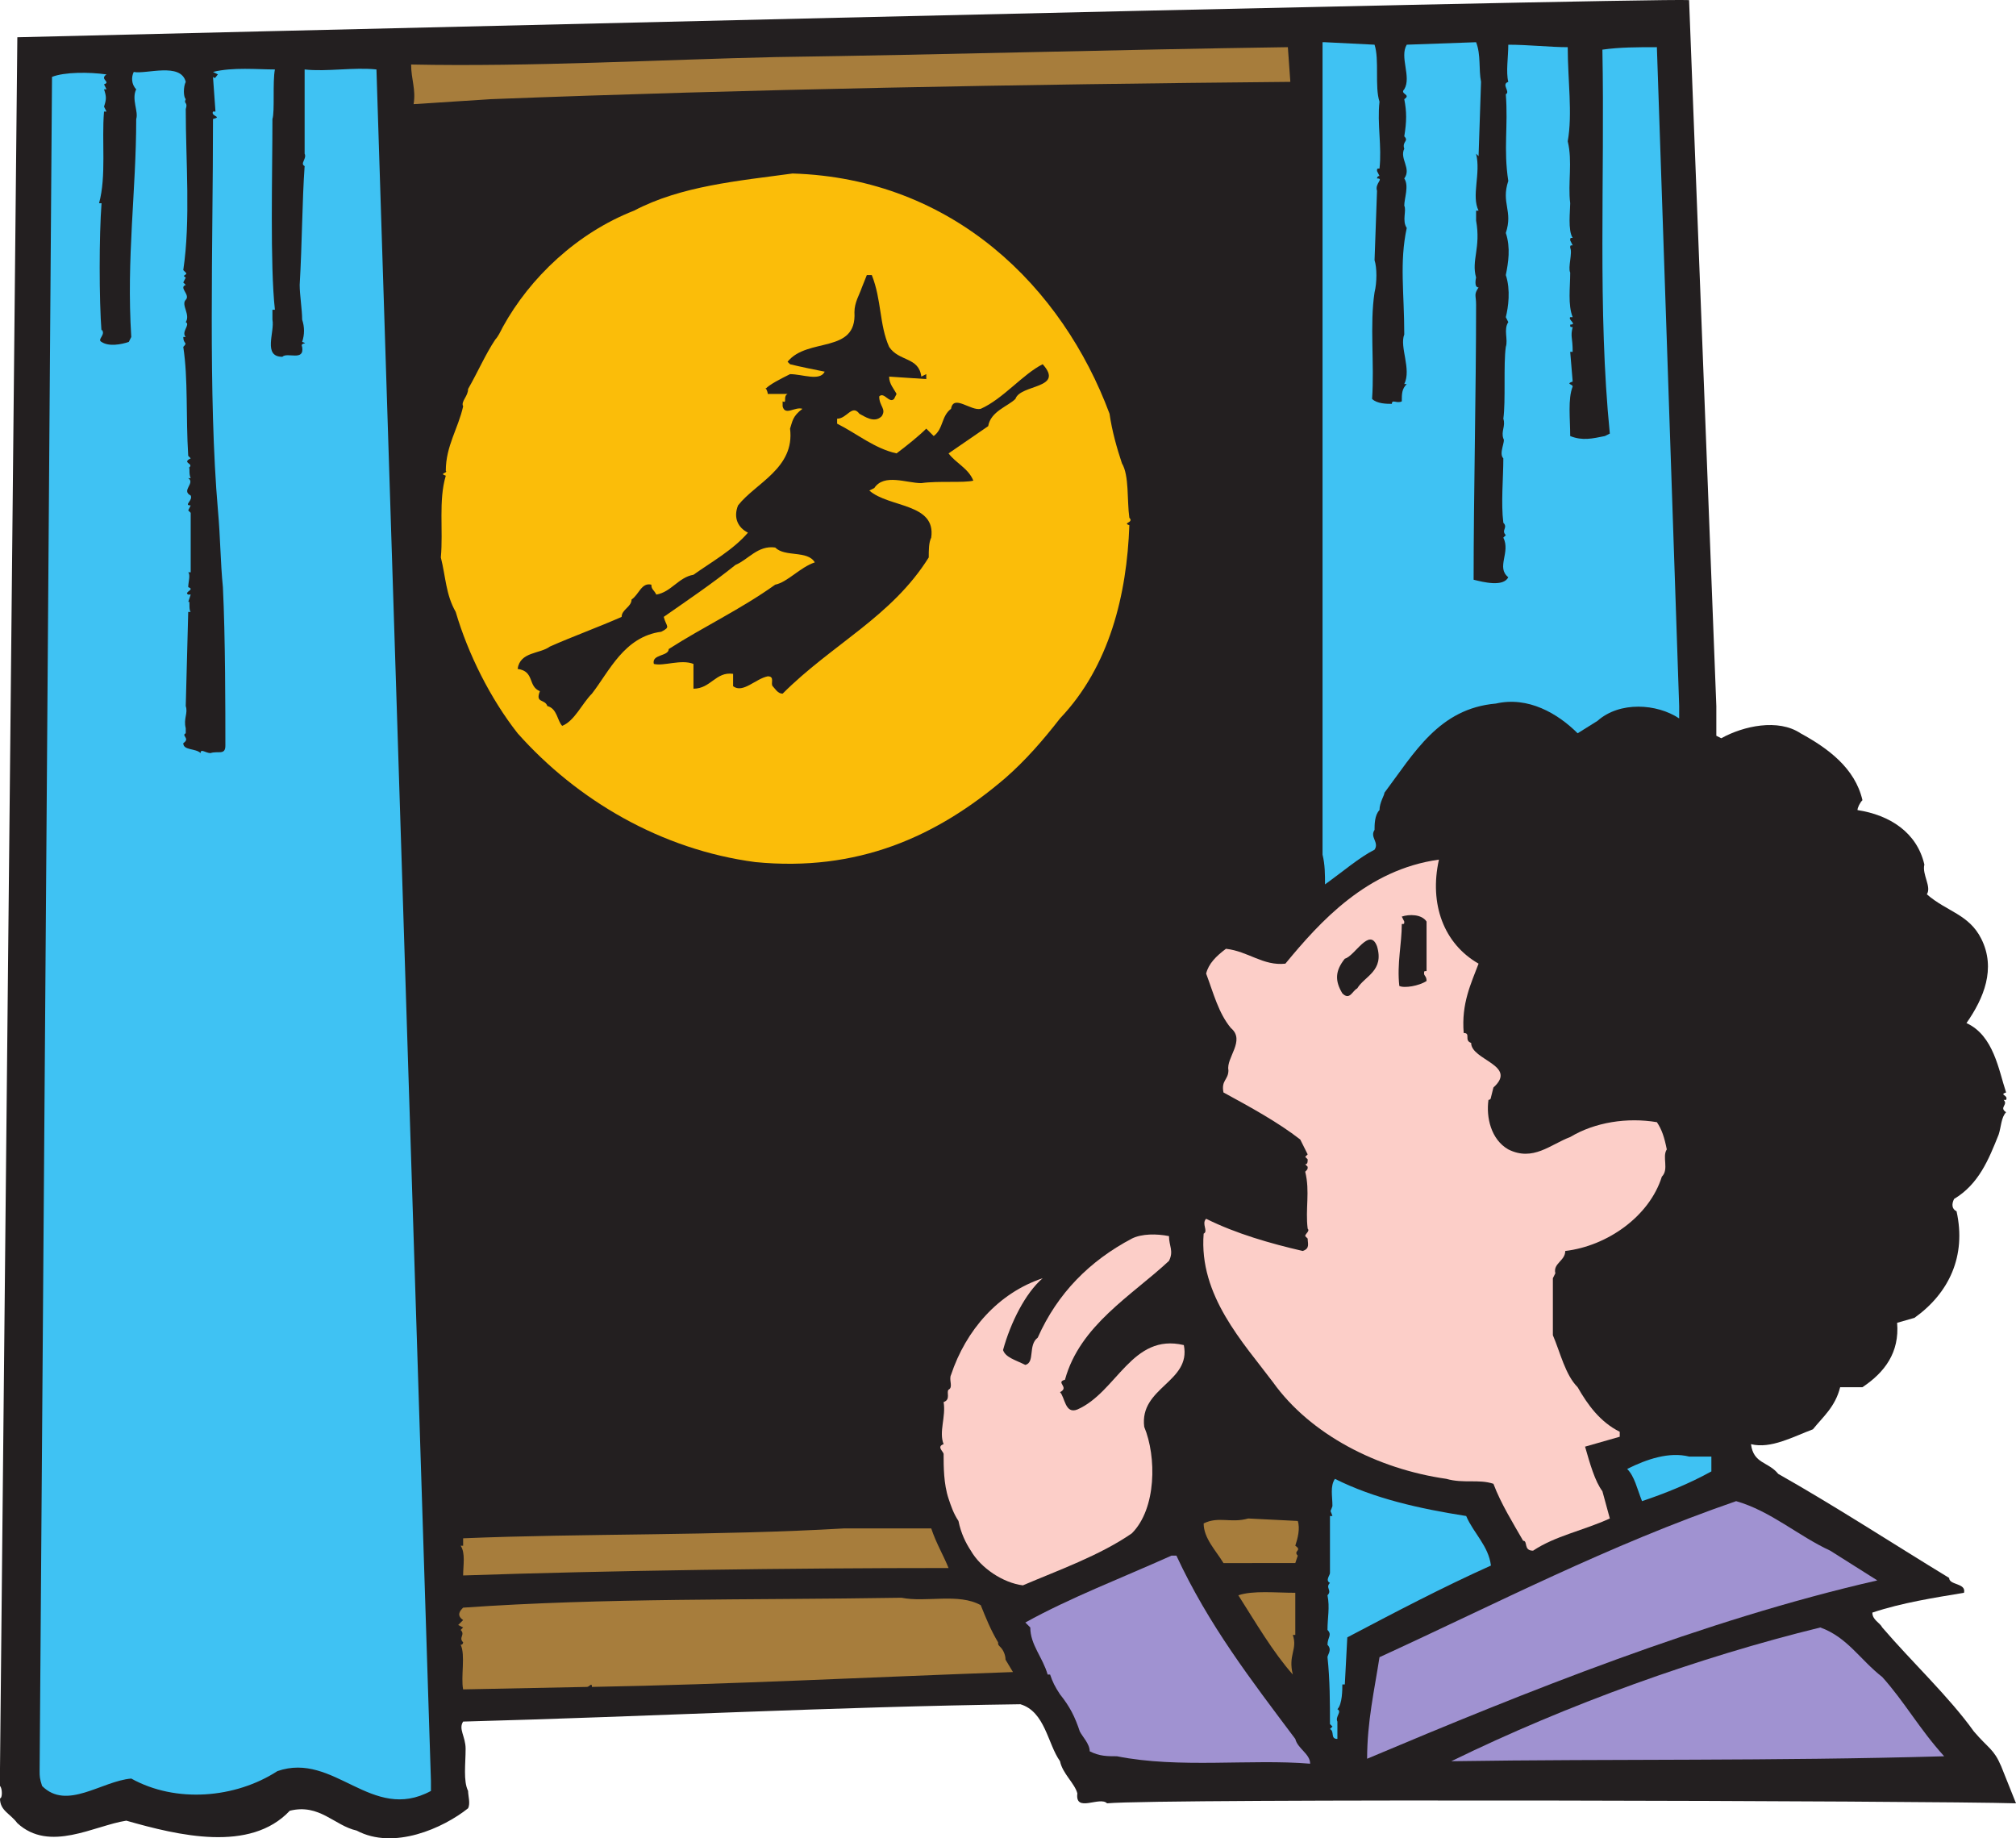
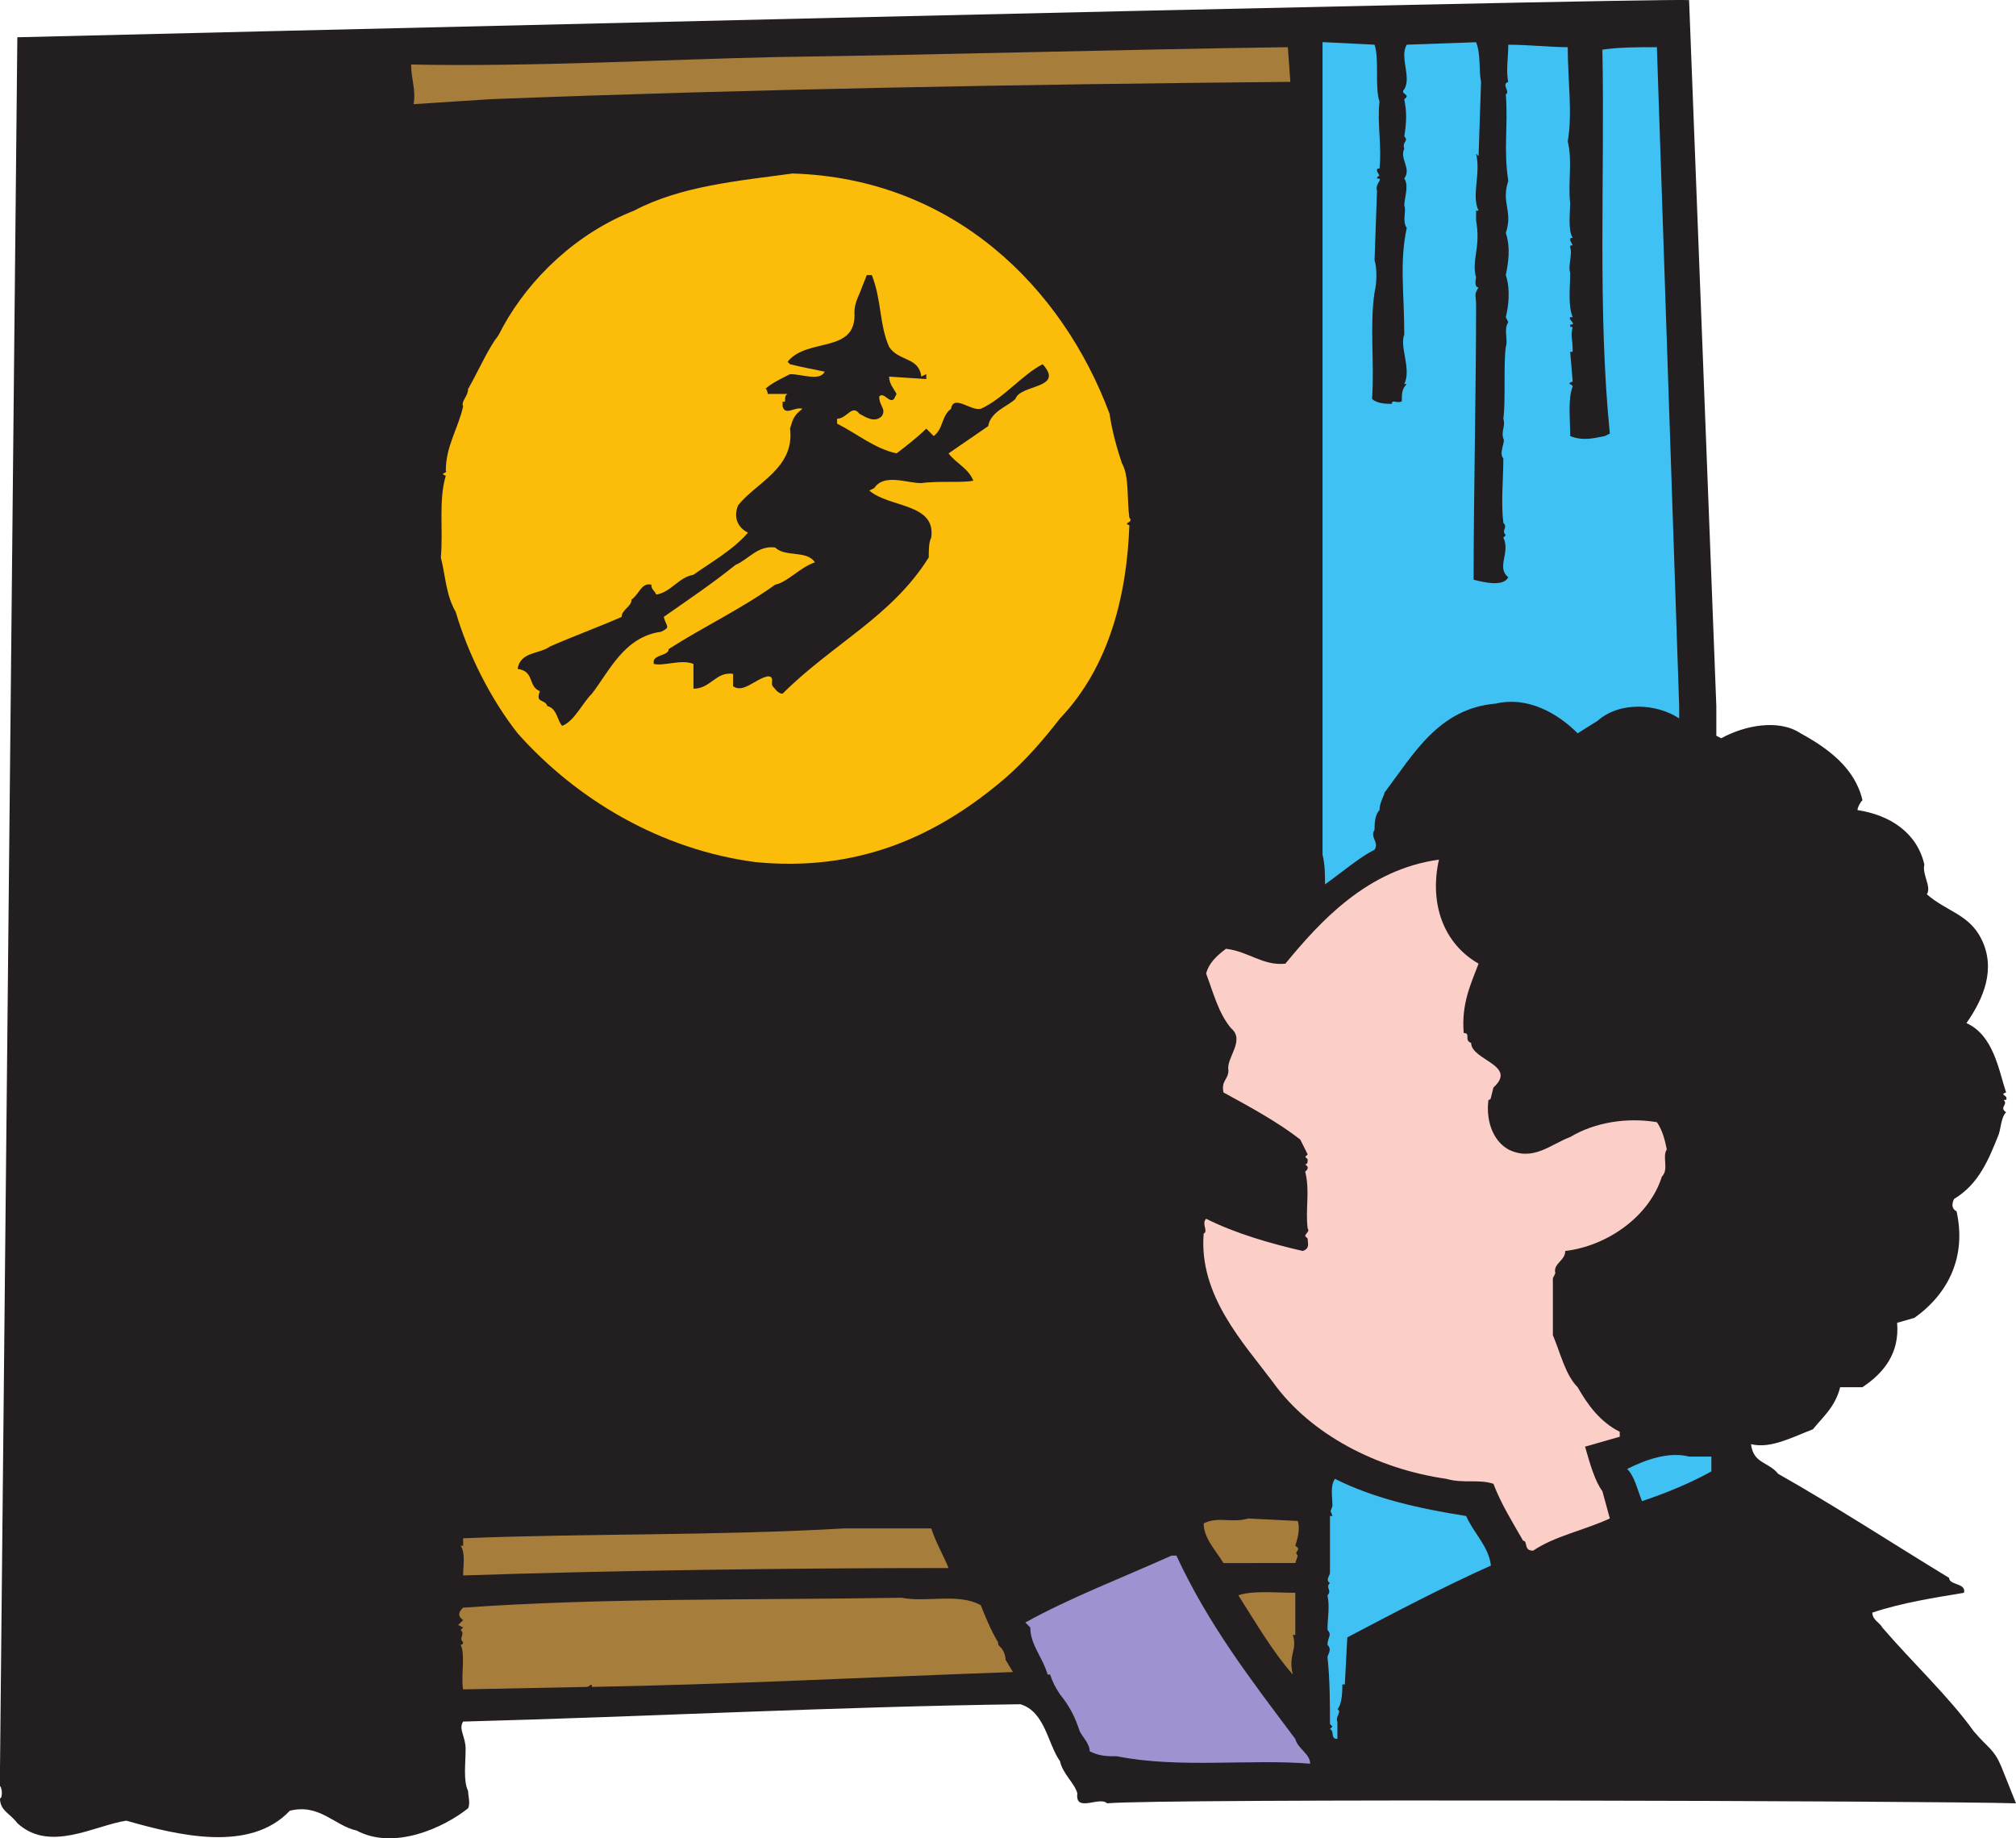
<svg xmlns="http://www.w3.org/2000/svg" width="610.5" height="556.622">
  <path fill="#231f20" fill-rule="evenodd" d="M519.75 213.784v9l1.5.75c6.75-3.75 17.25-6 24-1.5 8.25 4.5 16.5 10.5 18.75 20.25-.75.75-1.5 2.25-1.5 3 9.75 1.5 18 6.75 20.25 16.5-.75 3 2.25 6.75.75 9 6 5.25 12.75 6 16.5 13.5 4.5 9 .75 18-4.5 25.5 8.25 3.75 9.75 14.25 12 21-2.25.75.75.75 0 2.25h-.75c1.5 1.5-1.5 2.25.75 3.75-1.5 1.5-1.5 4.5-2.25 6.75-3 7.5-6 15-13.5 19.5-.75 1.5-.75 3 .75 3.75 3 13.5-2.25 24.75-12.75 32.25l-5.25 1.5c.75 9-3.75 15-10.5 19.5h-6.75c-1.5 6-5.25 9-8.25 12.75-6 2.25-12.75 6-18.75 4.5.75 6 5.25 5.25 8.25 9 17.25 9.75 34.5 21 51.75 31.5 0 2.25 5.25 1.5 4.5 4.5-9 1.5-18.75 3-27.75 6 0 2.25 2.25 3 3 4.5 9 10.5 20.25 21 27.75 31.5 4.5 5.25 6 5.25 8.25 10.5l4.5 11.25c-24-.75-259.5-1.5-275.25 0-2.25-2.25-9.75 3-9-3-.75-3-4.5-6-5.25-9.75-3.75-5.25-4.5-15-12-17.25-56.25.75-112.5 3.75-168.75 5.25-1.5 2.25.75 4.5.75 8.25 0 4.5-.75 9.75.75 12.75 0 1.5.75 3.75 0 5.25-7.5 6-22.5 12.75-33.75 6.75-6.75-1.5-11.25-8.25-20.25-6-12 12.75-33.75 7.5-49.5 3-9.75 1.5-23.25 9.75-33 .75-2.25-3-5.25-3.75-5.25-7.5.75 0 .75-3 0-3.75v-5.25l5.25-524.25s493.5-12 506.25-11.25l8.25 213.75" />
  <path fill="#3fc2f3" fill-rule="evenodd" d="M508.5 213.784v3.75c-6.75-4.5-18-5.25-24.75.75l-6 3.75c-6-6-15-11.25-24.75-9-17.25 1.5-24.75 15-33.75 27 0 .75-1.5 3-1.5 5.25-1.5 1.5-1.5 4.5-1.5 6-1.5 2.25 1.5 3.75 0 6-4.5 2.25-9.75 6.75-15 10.5 0-3 0-6-.75-9v-246h.75l15 .75c1.5 4.5 0 12.75 1.5 17.25-.75 6.75.75 13.5 0 20.25-.75 0-.75 0-.75.75l.75 1.5c-.75 0-.75.75-.75.75 2.25 0-.75 1.5 0 3.75l-.75 21c.75 2.25.75 6.75 0 9.75-1.5 9.75 0 21.75-.75 32.25 1.5 1.5 4.5 1.5 6 1.5 0-1.5 1.5 0 3-.75 0-2.25 0-3.75 1.5-5.25h-.75c2.25-4.5-1.5-11.25 0-15 0-12.75-1.5-21.75.75-32.25-1.5-2.25 0-5.25-.75-6.75 0-2.25 1.5-6 0-8.25 2.25-3-1.5-6 0-9-.75-2.25 1.5-2.25 0-3.75.75-4.5.75-7.5 0-11.25 2.25-1.5-1.5-1.5 0-3 2.25-3.75-1.5-9.75.75-13.5l21-.75c1.5 3.75.75 8.25 1.5 12l-.75 22.5-.75-.75c1.5 6-1.5 12.75.75 17.25H447v3c1.5 8.25-1.5 12 0 17.25 0 0-.75 3 .75 3-1.5 2.25-.75 2.25-.75 5.25 0 26.25-.75 57.75-.75 83.25 3 .75 9 2.25 10.5-.75-3.75-3 .75-7.5-1.5-12l.75-.75c-1.5-1.5.75-2.25-.75-3.75-.75-6 0-13.5 0-19.5-1.5-1.5.75-5.25 0-6-.75-2.25.75-3.75 0-6 .75-5.25 0-16.5.75-21.75.75-2.25-.75-5.25.75-7.5l-.75-1.5c.75-3 1.5-8.25 0-12.75.75-3.75 1.5-8.25 0-12.75 2.25-6.75-1.5-9 .75-15.75-1.5-9.75 0-16.5-.75-26.25 1.5-.75-1.5-3 .75-3.75-.75-3 0-7.5 0-11.25 6 0 12.75.75 18 .75 0 9.75 1.5 20.25 0 28.5 1.5 6 0 12.75.75 18.75 0 2.25-.75 8.25.75 10.5-.75 0-.75 0-.75.75l.75 1.5c-.75 0-.75 0-.75.75.75 1.5-.75 6 0 7.5 0 4.5-.75 9.75.75 13.5h-.75c-.75.75 2.25 2.25 0 2.25 0 .75 0 .75.75.75-.75 3 0 3 0 7.5h-.75l.75 9c-2.25.75 0 .75 0 1.5-1.5 3.75-.75 9.75-.75 15 3.75 1.5 6.75.75 10.5 0l1.5-.75c-3.75-37.5-1.5-77.25-2.25-116.25 5.25-.75 10.5-.75 16.5-.75l6.75 199.5" />
  <path fill="#a77d3c" fill-rule="evenodd" d="M390.75 24.784c-81.75.75-165 2.25-242.25 5.25l-23.25 1.5c.75-4.5-.75-7.5-.75-12 36 .75 76.5-1.5 110.25-2.25 52.5-.75 102.75-2.25 155.25-3l.75 10.5" />
-   <path fill="#3fc2f3" fill-rule="evenodd" d="M114 21.034c-6.75-.75-15 .75-21.75 0v25.5c.75 1.5-1.5 3 0 3.75-.75 10.5-.75 23.25-1.5 36 0 3 .75 7.5.75 10.5.75 2.25.75 4.5 0 6.75 2.25.75-.75 0 0 1.5.75 4.5-4.5 1.5-6 3-6 0-2.25-7.5-3-11.25v-3h.75c-1.5-13.5-.75-41.25-.75-57.75.75-2.25 0-11.25.75-15-5.25 0-12.75-.75-18.75.75l1.5.75c-.75.75-.75 1.5-1.5.75l.75 10.5h-.75c-.75 1.5 3 1.5 0 2.25 0 37.5-1.5 84 1.5 118.5.75 8.25.75 15.75 1.5 23.25.75 15 .75 37.5.75 48 0 3-2.25 1.5-4.5 2.25-1.5 0-3-1.5-3 0-1.5-1.5-5.25-.75-5.25-3 2.25-1.5-.75-2.25.75-3v-1.5c-.75-3 .75-4.5 0-6.75l.75-28.5h.75c-.75-.75 0-3.75-.75-3l.75-2.25H57c-1.5-.75 2.25-1.5 0-2.25 0-1.5.75-3.75 0-4.5h.75v-18l-.75-.75.75-1.5c-2.25 0 .75-1.5 0-3-3-1.5 1.5-3.75-.75-5.25h.75c-.75-1.5 0-3.75-.75-3 2.25-1.5-2.25-1.5.75-3l-.75-.75c-.75-12 0-23.25-1.5-33 1.5-1.5 0-.75 0-3h.75c-1.5-1.5 1.5-3.75 0-4.5 1.5-2.25-1.5-5.25 0-6.75s-2.25-3.75 0-4.5l-.75-.75.75-1.5c-1.5-.75.75-.75 0-1.5l-.75-.75c2.25-15 .75-33 .75-48.75.75-2.25-.75-1.5 0-3-.75-.75-.75-3.75 0-5.25-1.5-6-12-2.25-15.75-3-.75 1.5-.75 3.75.75 5.25-1.5 3 .75 6.75 0 9 0 21.75-3 42-1.5 66l-.75 1.5c-2.25.75-6 1.5-8.25 0-1.5-.75 1.5-2.25 0-3.75v.75c-.75-9.75-.75-29.25 0-39H30c2.25-8.25.75-18.75 1.5-27.75h.75l-.75-1.5c.75-2.25.75-3 0-5.25h.75l-.75-1.5c2.25-.75-1.5-1.5.75-3-5.25-.75-12.75-.75-16.5.75l-3.75 513c0 1.5 0 2.25.75 4.5 7.5 7.5 18-1.5 27-2.25 13.5 7.5 31.5 6 44.25-2.25 17.25-6 28.5 15.75 46.5 6v-3L114 21.034" />
  <path fill="#fbbd09" fill-rule="evenodd" d="M336 125.284c.75 5.25 2.25 10.5 3.75 15 2.25 3.75 1.5 11.25 2.25 16.5 1.5 1.5-2.25 1.5 0 2.25-.75 21-6 42.75-21 58.5-5.25 6.75-10.5 12.75-16.5 18-21 18-45 28.5-75.75 25.5-28.5-3.75-54-18.75-72-39-8.25-10.5-15-24-18.75-36.75-3-5.25-3-10.5-4.5-16.5.75-8.25-.75-17.25 1.5-24.75-2.25-.75.75-.75 0-1.5 0-7.5 3.75-12.75 5.25-19.5-.75-1.5 1.5-3 1.5-5.25 3-5.25 5.25-10.5 8.25-15 .75-.75 1.5-2.25 2.25-3.75 8.25-15 22.5-28.5 39.75-35.25 14.25-7.5 31.5-9 48-11.25 48.75 1.5 81.75 34.5 96 72.75" />
  <path fill="#231f20" fill-rule="evenodd" d="M264 83.284c3 7.5 2.25 15 5.25 21.75 3 4.5 9 3 9.75 9l1.5-.75v1.5l-11.25-.75c0 2.25 1.5 3.75 2.25 5.25l-.75 1.5c-1.5 1.5-3-2.25-4.5-.75 0 3 2.25 3.75.75 6-2.25 2.25-5.25 0-6.75-.75-2.25-3-3.75 1.5-6.75 1.5v1.5c6 3 11.25 7.5 18 9 3-2.25 6.75-5.25 9-7.5l2.25 2.25c3-2.25 2.25-6 5.25-8.25.75-4.5 6 .75 9 0 6.75-3 12.75-10.5 18.75-13.5 6.75 7.5-6.75 6-8.25 10.5-2.25 2.25-7.5 3.75-8.25 8.25l-12 8.25c2.25 3 6 4.5 7.5 8.25-3 .75-10.5 0-15.75.75-4.5 0-11.25-3-14.25 1.5l-1.5.75c6 5.25 20.25 3.75 18.75 14.25-.75 1.5-.75 3.75-.75 6-11.25 18-29.25 26.25-44.25 41.25-1.5 0-2.25-1.5-3-2.25s.75-3-1.5-3c-3.75.75-7.5 5.25-10.5 3v-3.75c-5.25-.75-6.75 4.5-12 4.5v-7.5c-3.75-1.5-9 .75-12 0-.75-3 4.5-2.25 4.5-4.5 10.5-6.75 21.75-12 32.25-19.5 3.75-.75 7.5-5.25 12-6.75-2.25-3.75-9-1.5-12-4.5-5.25-.75-8.25 3.75-12 5.25-7.5 6-14.25 10.5-21.75 15.75.75 3 2.25 3-.75 4.5-11.25 1.5-15.75 12-21 18.75-3 3-5.25 8.25-9 9.75-1.5-1.5-1.5-5.25-4.5-6-.75-2.25-3.75-.75-2.25-4.5-3.75-1.5-1.5-6-6.75-6.75.75-5.25 6.75-4.5 9.75-6.75 6.75-3 15-6 21.75-9 0-2.25 3-3 3-5.25 2.25-1.5 3-5.25 6-4.5 0 1.5.75 1.5 1.5 3 4.5-.75 6.75-5.25 11.25-6 5.25-3.75 12-7.5 16.5-12.75-3-1.5-4.5-4.5-3-8.25 5.25-6.75 17.25-11.25 15.75-23.25.75-2.25.75-3.75 3.75-6-2.25-.75-5.25 2.25-6-.75v-1.5c1.5.75 0-1.5 1.5-2.25h-6c0-.75-.75-2.25-.75-1.5 1.5-1.5 4.5-3 7.5-4.5 3.75 0 9 2.25 10.5-.75-3.75-.75-7.5-1.5-10.5-2.25l-.75-.75c6-7.5 21-2.25 20.25-15 0-3 1.5-5.25 2.25-7.5l1.5-3.75h1.5" />
  <path fill="#fccec8" fill-rule="evenodd" d="M435.75 260.284c-3 13.5 1.5 25.5 12 31.5-2.25 6-5.25 12-4.5 21 2.25 0 0 2.25 2.25 3 0 5.25 14.25 6.75 6.75 13.5l-.75 3s0 .75-.75.75c-.75 5.25.75 12 6 15 7.5 3.75 12.75-1.5 18.75-3.75 7.5-4.5 17.25-6 26.25-4.5 1.5 2.25 2.25 4.5 3 8.25-1.5 2.25.75 6-1.5 8.25-3.75 12-16.5 21-29.25 22.5 0 3-3.75 3.75-3 6.75l-.75 1.5v17.25c2.25 5.25 3.75 12 7.5 15.75 3 5.25 6.75 10.5 12.75 13.5v1.5l-10.5 3c1.5 5.25 3 10.5 5.25 13.5l2.25 8.25c-8.25 3.75-16.5 5.25-23.25 9.75-3 0-1.5-3-3-3-3-5.25-6.75-11.25-9-17.25-4.5-1.5-9 0-14.25-1.5-21-3-41.25-13.5-52.5-29.25-9-12-22.5-26.25-21-45 1.5-.75-.75-3 .75-4.5 9 4.5 19.5 7.5 29.25 9.75 2.25-.75 1.5-2.25 1.5-3.75l-.75-.75c0-.75 1.5-1.5.75-2.25-.75-6 .75-11.25-.75-17.25.75-.75.75-.75.75-1.5l-.75-.75c.75 0 .75-.75.75-1.5l-.75-.75.75-.75-2.25-4.5c-6.75-5.25-15-9.75-23.25-14.25-.75-3.75 1.5-3.75 1.5-6.75-.75-3.75 5.25-9 .75-12.75-3.75-4.5-5.25-10.5-7.5-16.5.75-3 3-5.25 6-7.5 6.75.75 11.25 5.25 18 4.5 10.5-12.75 24.75-28.5 46.5-31.5" />
-   <path fill="#231f20" fill-rule="evenodd" d="M432 279.034v15c-.75 0-.75 0-.75.75s.75.75.75 2.25c-2.25 1.5-6.75 2.25-8.25 1.5-.75-6.75.75-12.75.75-18.75.75 0 .75 0 .75-.75l-.75-1.5c2.25-.75 6-.75 7.5 1.5m-15 7.5c2.25 7.5-3.75 9-6 12.75-1.5.75-2.25 3.75-4.5 1.5-2.25-3.75-2.25-6.75.75-10.5 3-.75 7.5-9.75 9.75-3.75" />
-   <path fill="#fccec8" fill-rule="evenodd" d="M354 374.284c0 3 1.5 4.5 0 7.5-11.25 10.5-27 19.5-31.5 36-3 .75 1.5 2.25-1.5 3.75 1.5 1.5 1.5 6.75 5.25 5.25 12-5.25 16.5-23.25 32.25-19.5 2.25 11.25-13.5 12.75-12 24.75 3.75 9 3.75 24.75-3.75 32.25-9.75 6.75-22.5 11.25-33 15.75-6-.75-12.75-5.25-15.75-10.5-1.5-2.25-3-5.25-3.75-9-1.5-2.25-2.25-4.5-3-6.75-1.5-4.5-1.5-9.75-1.5-13.5 0-.75-2.25-2.25 0-3-1.5-3.75.75-8.25 0-12.75 2.25-.75.75-3 1.5-3.75 1.5-.75 0-3 .75-4.5 4.5-13.5 14.25-24.75 27.75-29.25-5.25 4.5-9.75 13.5-12 21.75.75 2.25 3.75 3 6.75 4.5 3-.75.75-6 3.75-8.25 6-13.5 15.75-23.25 28.5-30 3-1.5 7.5-1.5 11.25-.75" />
  <path fill="#3fc2f3" fill-rule="evenodd" d="M518.25 441.034v4.5c-6.75 3.75-14.25 6.75-21 9-1.5-3.75-2.25-7.5-4.5-9.75 6-3 12.75-5.25 18.75-3.75h6.75m-74.25 18c2.25 5.25 6.75 9 7.5 15-15 6.75-29.25 14.25-43.5 21.75l-.75 14.25h-.75c0 1.5 0 6-1.5 7.5 1.5.75-.75 2.25 0 3.75v5.25c-2.25 0-.75-2.25-2.25-3l.75-.75-.75-.75c0-6 0-13.5-.75-20.25 0-.75 1.5-2.25 0-3.75 0-2.25 1.5-3 0-4.5 0-3.75.75-6.75 0-10.5 1.5-1.5-.75-2.25.75-3.75-1.5-.75 0-2.25 0-3v-17.25h.75c-.75-2.25-.75-.75 0-3 0-3-.75-6 .75-8.25 12 6 25.5 9 39.75 11.25" />
-   <path fill="#a092d1" fill-rule="evenodd" d="m554.25 469.534 14.25 9c-52.5 12-106.5 33.75-154.5 54 0-11.25 2.25-21 3.75-30.75 36-16.5 69-33.75 108-47.25 10.5 3 18.75 10.5 28.5 15" />
  <path fill="#a77d3c" fill-rule="evenodd" d="M393 460.534c.75 2.25 0 5.25-.75 7.5 2.25 1.5-.75 1.5.75 3l-.75 2.25H370.5c-2.25-3.75-6-7.5-6-12 4.5-2.25 8.25 0 13.5-1.5l15 .75m-111 2.25c1.5 4.5 3.75 8.25 5.25 12-48 0-102.75.75-147 2.25 0-3 .75-6.75-.75-9h.75v-2.25c36-1.5 77.25-.75 115.5-3H282" />
  <path fill="#a092d1" fill-rule="evenodd" d="M356.25 471.034c9.75 21 22.5 37.5 36 55.5.75 3 4.5 4.5 4.5 7.5-18-1.5-39.75 1.5-58.5-2.25-3 0-5.25 0-8.25-1.5 0-2.25-2.25-4.5-3-6-1.5-4.5-3-7.5-6-11.25-1.5-2.25-2.25-3.75-3-6h-.75c-1.5-5.25-5.25-9-5.25-14.25l-1.5-1.5c13.5-7.5 29.25-13.5 44.25-20.25h1.5" />
  <path fill="#a77d3c" fill-rule="evenodd" d="M392.25 495.034h-.75c1.5 4.5-1.5 6 0 12-6-6.75-11.25-15.75-16.5-24 4.5-1.5 11.25-.75 17.25-.75v12.75m-95.25-9c1.5 3.75 3 7.5 5.25 11.25 0 .75 0 .75.75 1.5s1.5 2.25 1.5 3.75l2.25 3.75c-42.75 1.5-85.5 3.75-127.5 4.5 0-1.5-.75 0-1.5 0l-37.5.75c-.75-3.75.75-10.5-.75-13.5.75 0 .75-.75.75-.75-1.5-1.5.75-2.25-.75-3.75l.75-.75-1.5-.75 1.5-1.5c-2.25-1.5-.75-3 0-3.75 42.75-3 86.25-2.25 132.75-3 7.5 1.5 17.25-1.5 24 2.25" />
-   <path fill="#a092d1" fill-rule="evenodd" d="M570 507.784c6.75 7.5 11.25 15.75 18.75 24-52.5 1.5-99.75.75-149.25 1.5 35.25-17.25 75-31.5 111.75-40.5 8.25 3 12 9.75 18.75 15" />
</svg>